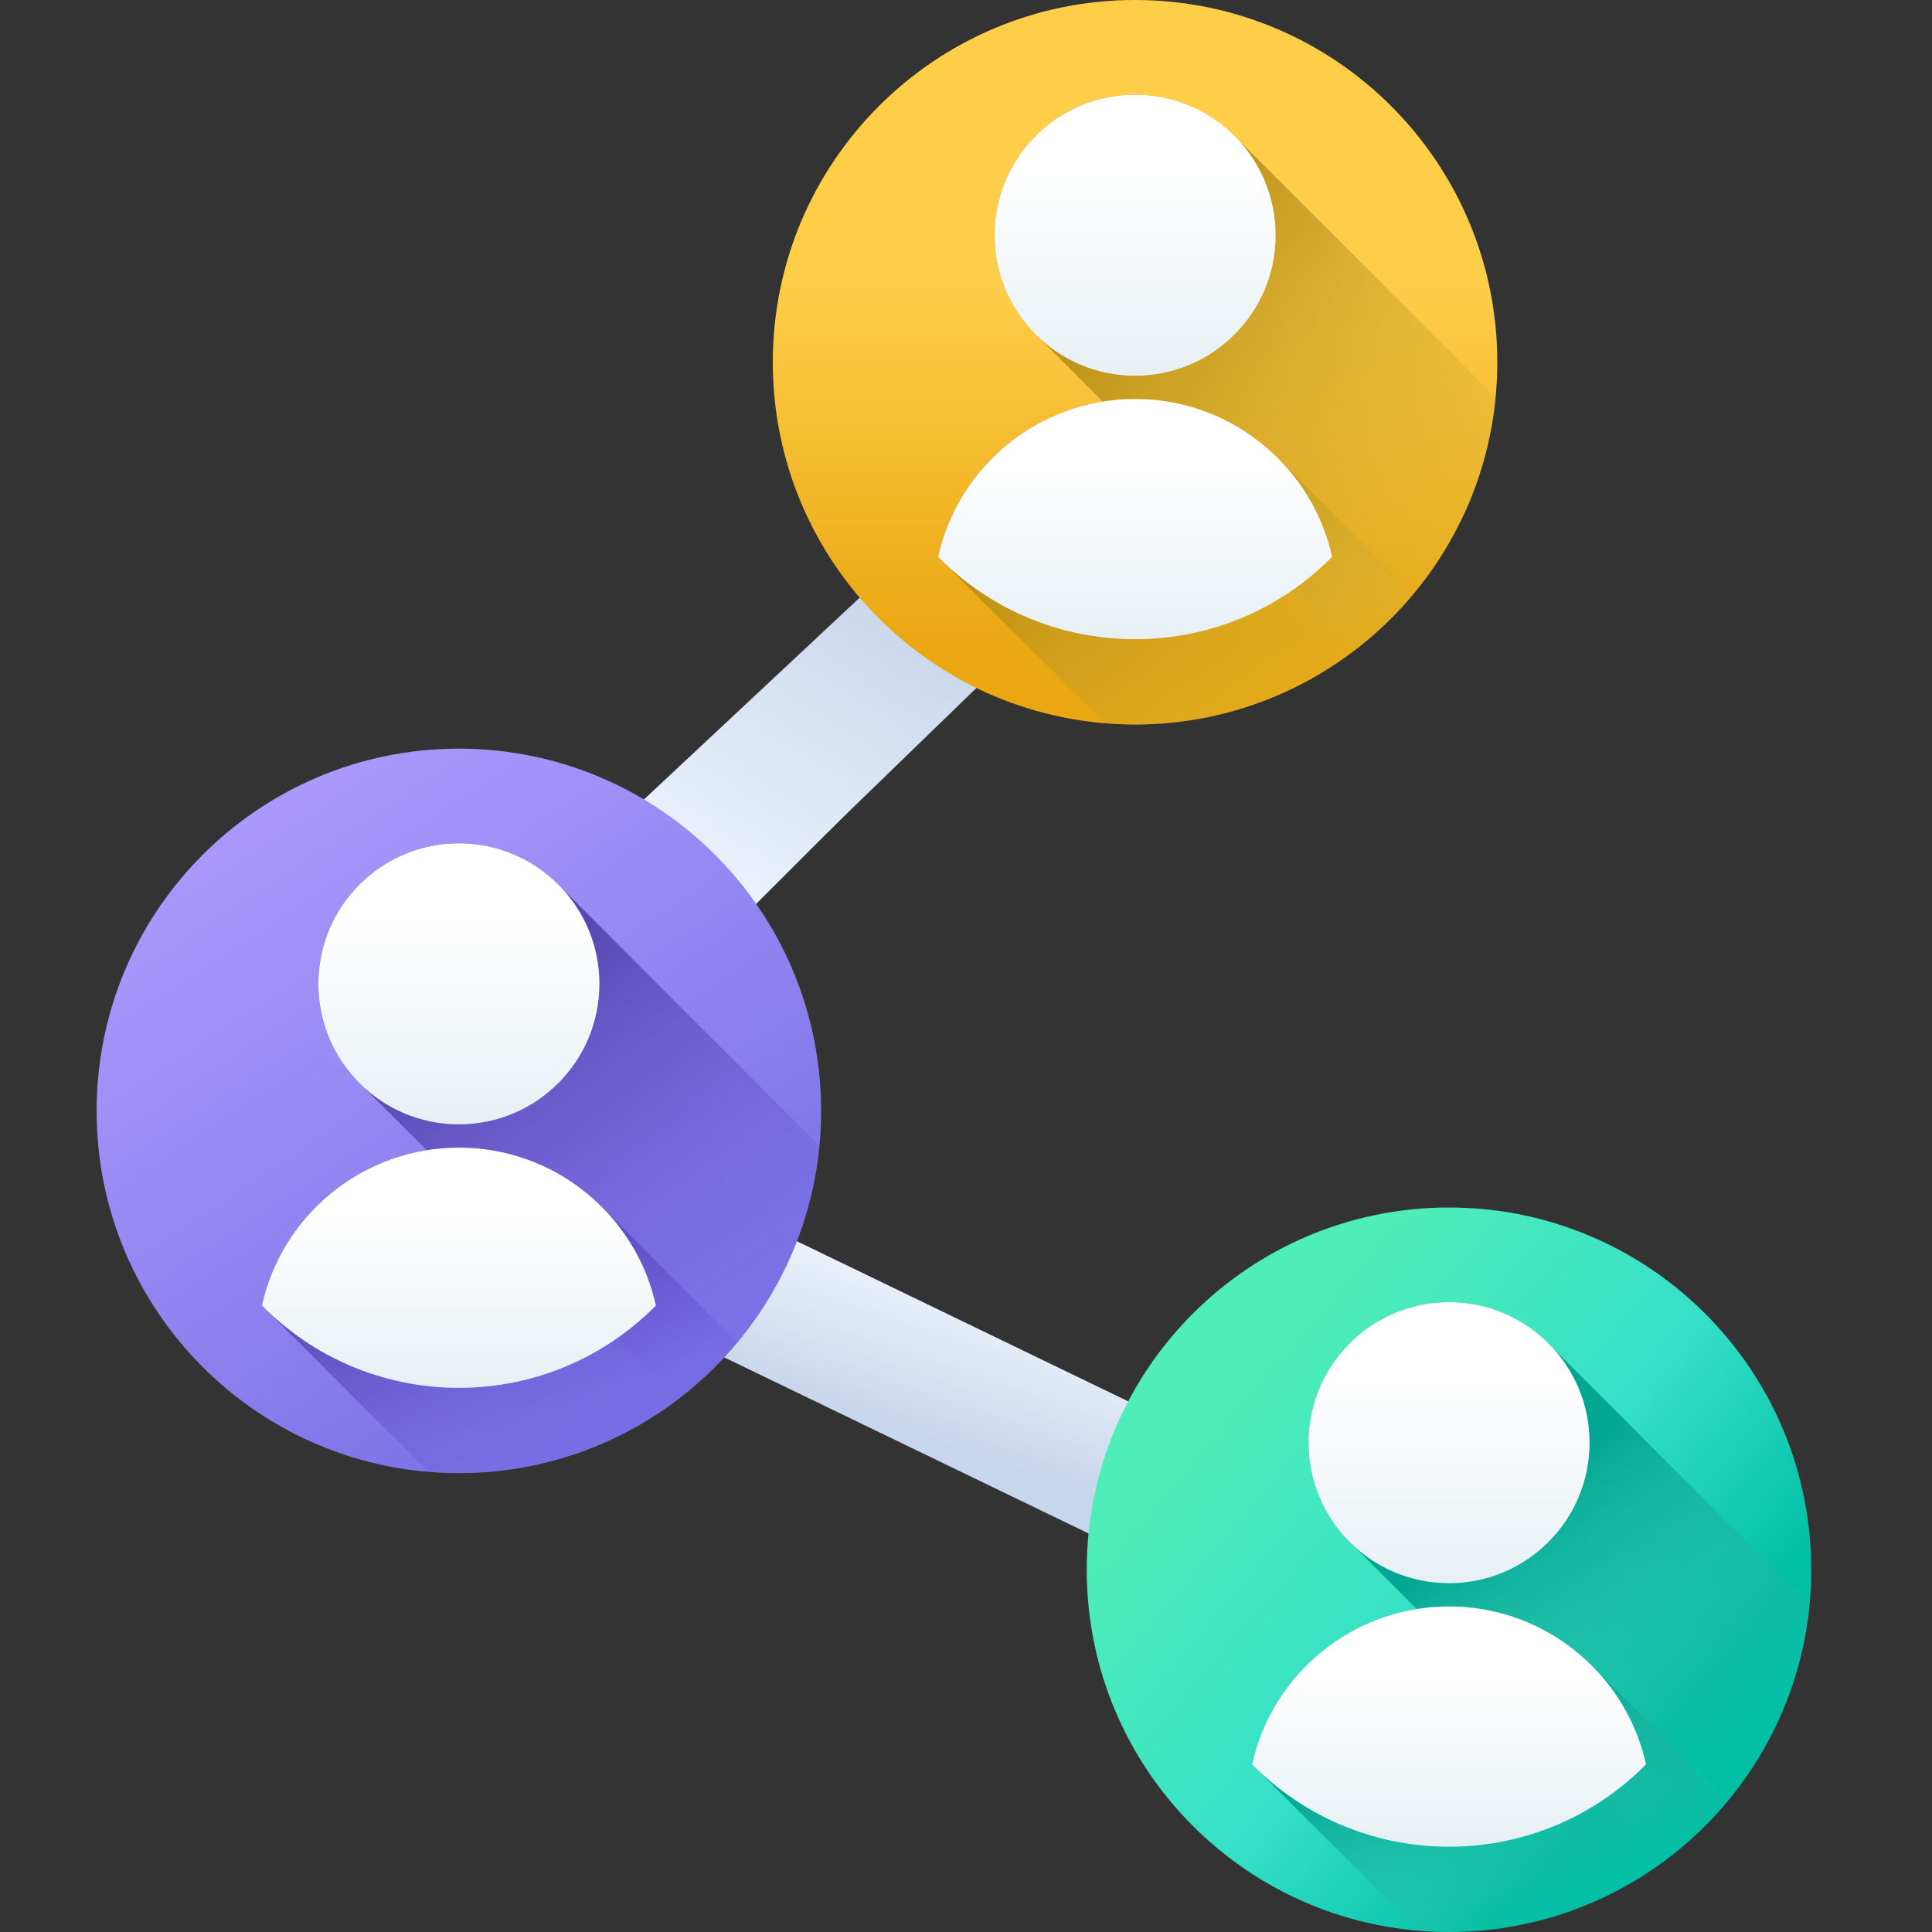
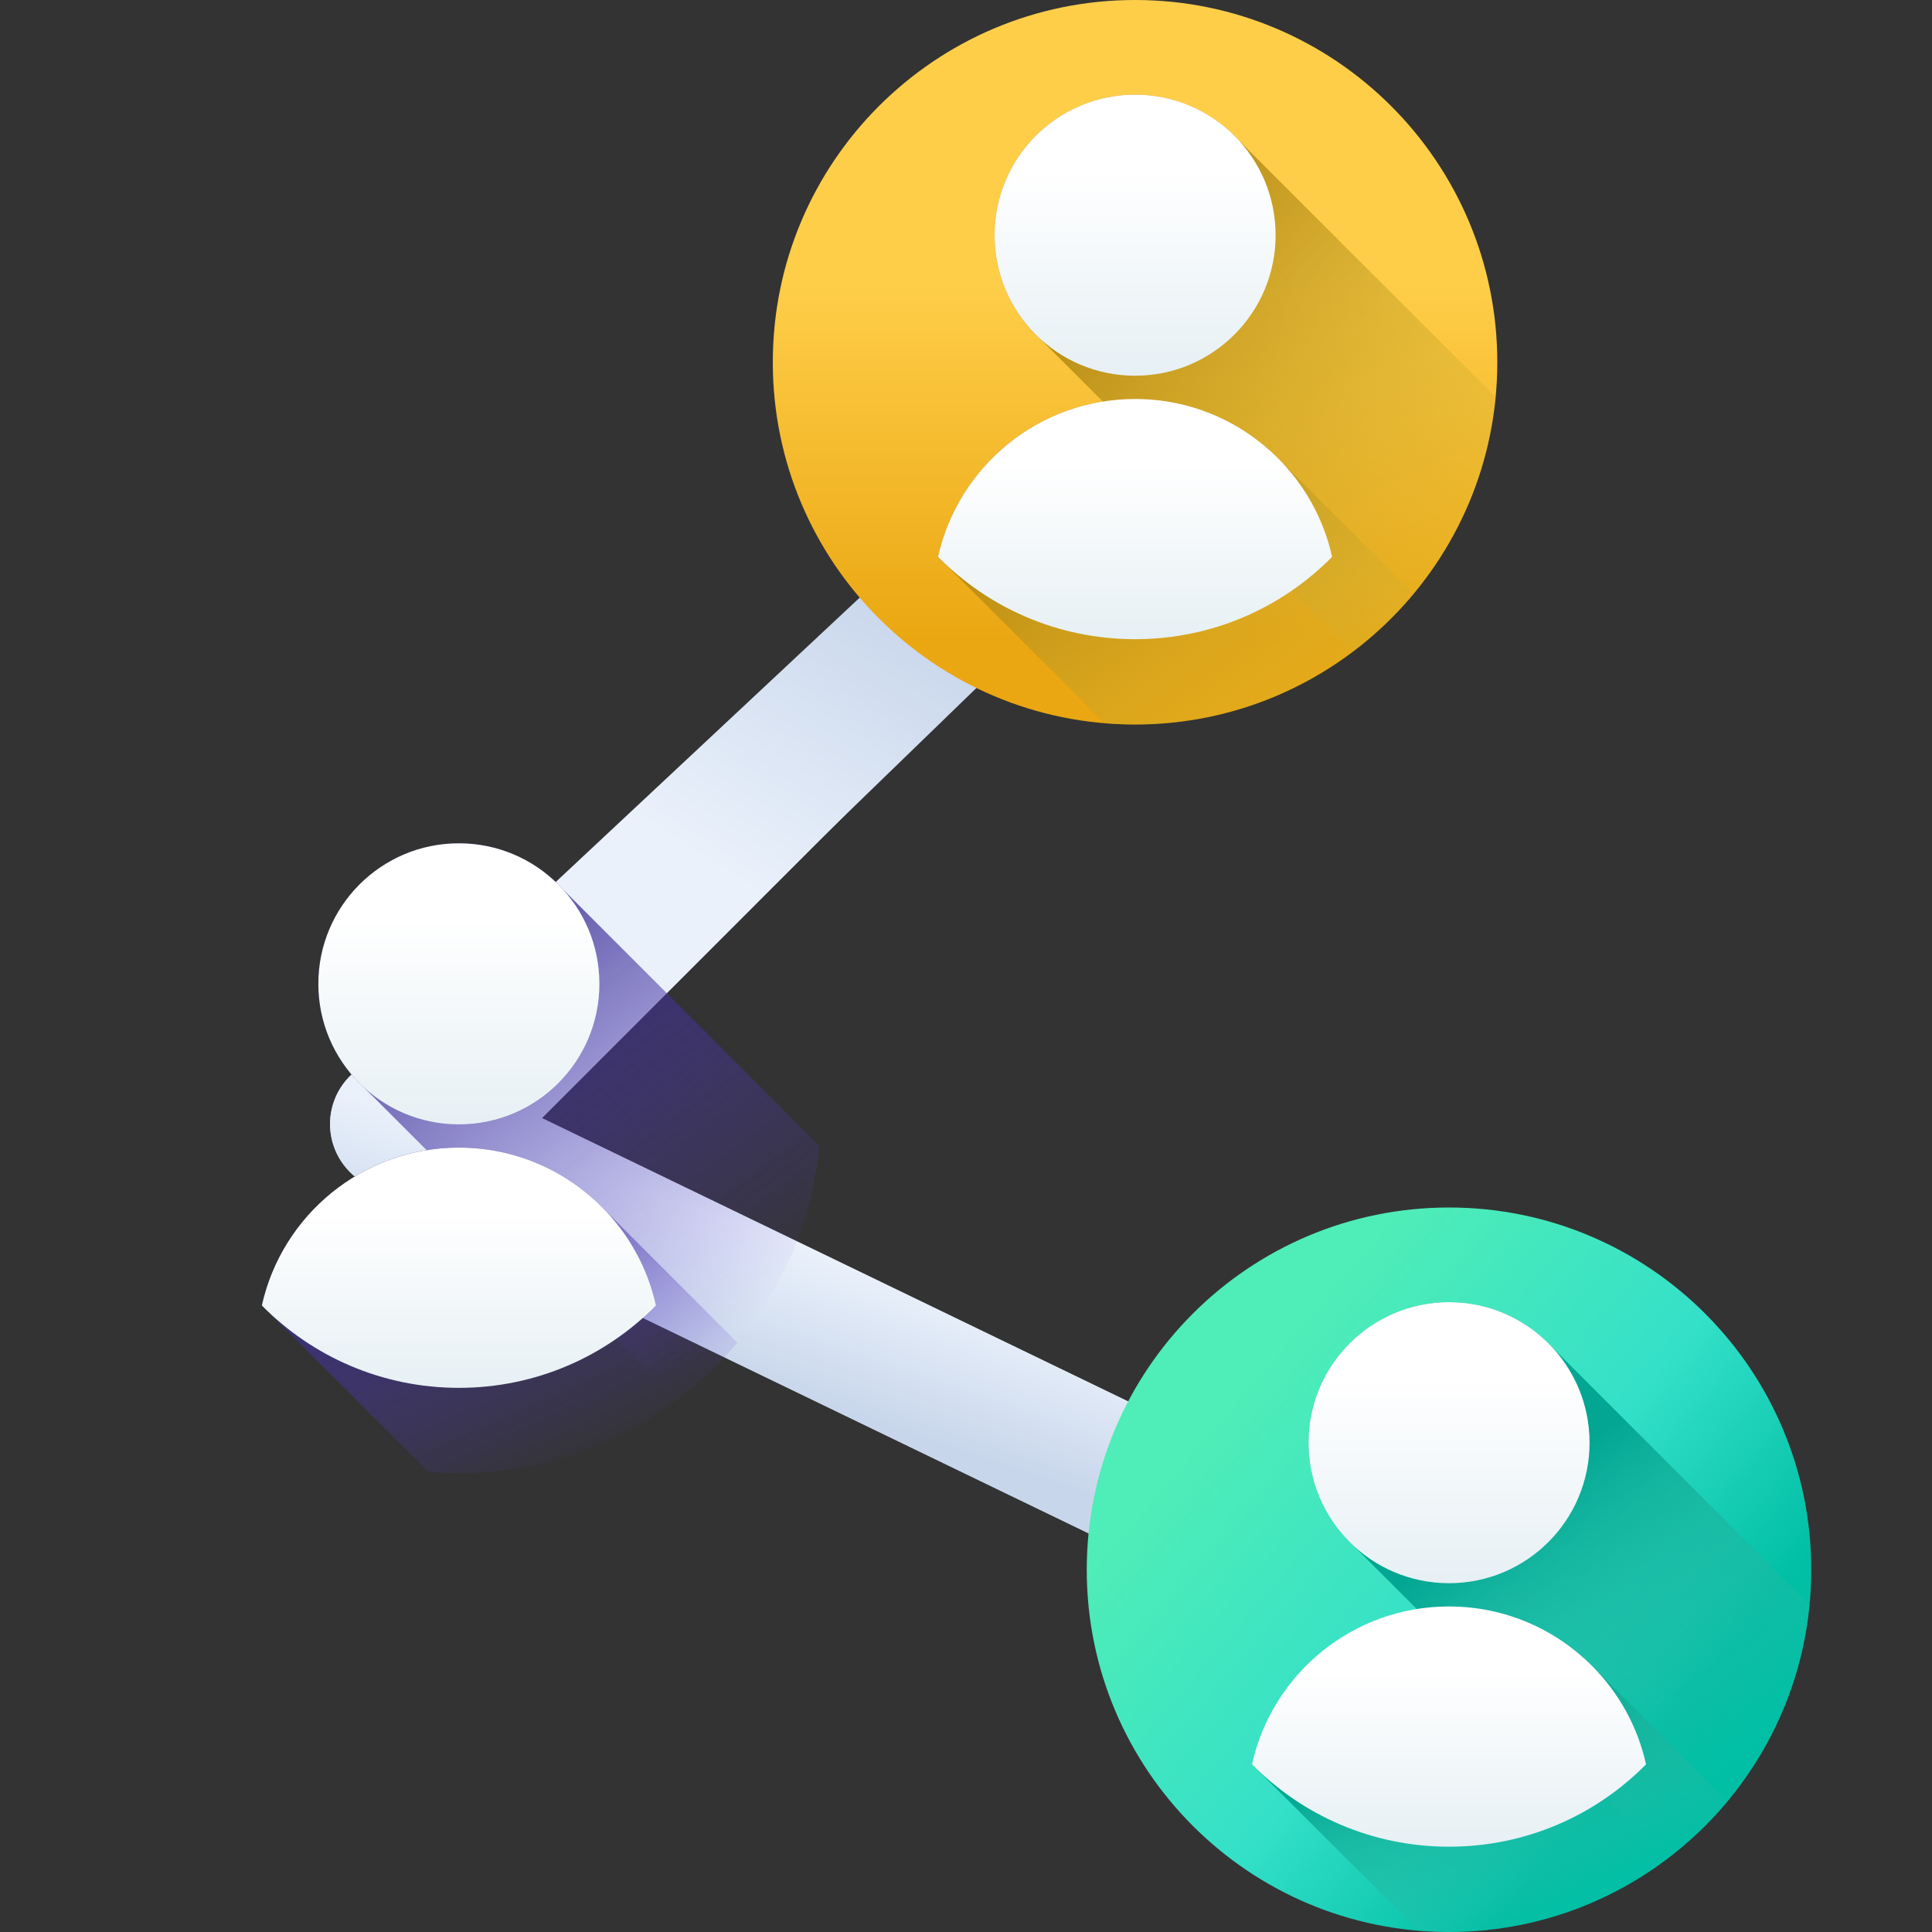
<svg xmlns="http://www.w3.org/2000/svg" width="80" height="80" viewBox="0 0 80 80" fill="none">
  <rect x="0" y="0" width="80" height="80" fill="#333333" stroke="none" />
  <path d="M62.233 71.561C63.348 71.638 64.449 71.045 64.966 69.981C65.645 68.582 65.059 66.898 63.657 66.221L22.439 46.297L48.127 20.603C49.467 19.81 49.909 18.083 49.113 16.747C48.318 15.41 46.587 14.969 45.247 15.761L15.047 44.126C14.154 44.654 13.624 45.63 13.668 46.664C13.712 47.699 14.323 48.627 15.257 49.079L61.197 71.286C61.532 71.447 61.883 71.537 62.233 71.561Z" fill="url(#paint0_linear)" />
  <path d="M62.233 71.561C63.348 71.638 64.449 71.045 64.966 69.981C65.645 68.582 65.059 66.898 63.657 66.221L22.439 46.297L48.127 20.603C49.467 19.81 49.909 18.083 49.113 16.747C48.318 15.41 46.587 14.969 45.247 15.761L15.047 44.126C14.154 44.654 13.624 45.63 13.668 46.664C13.712 47.699 14.323 48.627 15.257 49.079L61.197 71.286C61.532 71.447 61.883 71.537 62.233 71.561Z" fill="url(#paint1_linear)" />
  <path d="M22.5 37C23.941 38.226 26.354 39.682 27 41.5L43 26C41.559 24.774 38.648 24.318 38 22.5L22.5 37Z" fill="url(#paint2_linear)" />
  <path d="M52.336 57L65.231 62.37C66.676 62.972 67.377 64.673 66.796 66.169C66.353 67.308 65.296 68 64.178 68C63.828 68 63.472 67.932 63.127 67.788L48 61.489L52.336 57Z" fill="url(#paint3_linear)" />
  <path d="M47 30C55.284 30 62 23.284 62 15C62 6.716 55.284 0 47 0C38.716 0 32 6.716 32 15C32 23.284 38.716 30 47 30Z" fill="url(#paint4_linear)" />
  <path d="M61.931 16.446C61.638 19.53 60.409 22.342 58.532 24.594C57.791 25.483 56.949 26.287 56.023 26.983L45.666 16.626L43.06 14.02C41.906 12.957 41.182 11.432 41.182 9.739C41.182 6.525 43.787 3.919 47.001 3.919C48.694 3.919 50.219 4.643 51.283 5.798L61.931 16.446Z" fill="url(#paint5_linear)" />
  <path d="M58.532 24.594C57.79 25.483 56.949 26.287 56.022 26.983C53.512 28.878 50.387 30 47.001 30C46.576 30 46.156 29.983 45.74 29.946L38.842 23.058C39.577 19.742 42.282 17.169 45.665 16.626C46.101 16.557 46.547 16.52 47.001 16.52C49.309 16.52 51.398 17.456 52.91 18.968L58.532 24.594Z" fill="url(#paint6_linear)" />
  <path d="M47.001 15.558C50.215 15.558 52.82 12.952 52.82 9.738C52.82 6.524 50.215 3.919 47.001 3.919C43.787 3.919 41.182 6.524 41.182 9.738C41.182 12.952 43.787 15.558 47.001 15.558Z" fill="url(#paint7_linear)" />
  <path d="M55.16 23.058C53.082 25.164 50.193 26.468 47.001 26.468C43.808 26.468 40.92 25.164 38.842 23.058C39.672 19.316 43.009 16.52 47.001 16.52C49.309 16.52 51.398 17.456 52.91 18.968C54.014 20.07 54.81 21.481 55.16 23.058Z" fill="url(#paint8_linear)" />
  <path d="M60 80C68.284 80 75 73.284 75 65C75 56.716 68.284 50 60 50C51.716 50 45 56.716 45 65C45 73.284 51.716 80 60 80Z" fill="url(#paint9_linear)" />
  <path d="M74.931 66.446C74.638 69.53 73.409 72.342 71.532 74.594C70.791 75.483 69.949 76.287 69.023 76.983L58.666 66.626L56.06 64.02C54.906 62.956 54.182 61.431 54.182 59.738C54.182 56.525 56.787 53.919 60.001 53.919C61.694 53.919 63.219 54.643 64.283 55.797L74.931 66.446Z" fill="url(#paint10_linear)" />
-   <path d="M71.532 74.594C70.79 75.483 69.949 76.287 69.022 76.983C66.512 78.878 63.387 80 60.001 80C59.576 80 59.156 79.983 58.74 79.946L51.842 73.058C52.577 69.742 55.282 67.169 58.665 66.626C59.101 66.557 59.547 66.52 60.001 66.52C62.309 66.52 64.398 67.456 65.91 68.968L71.532 74.594Z" fill="url(#paint11_linear)" />
+   <path d="M71.532 74.594C70.79 75.483 69.949 76.287 69.022 76.983C66.512 78.878 63.387 80 60.001 80C59.576 80 59.156 79.983 58.74 79.946L51.842 73.058C59.101 66.557 59.547 66.52 60.001 66.52C62.309 66.52 64.398 67.456 65.91 68.968L71.532 74.594Z" fill="url(#paint11_linear)" />
  <path d="M60.001 65.557C63.215 65.557 65.82 62.952 65.82 59.738C65.82 56.524 63.215 53.919 60.001 53.919C56.787 53.919 54.182 56.524 54.182 59.738C54.182 62.952 56.787 65.557 60.001 65.557Z" fill="url(#paint12_linear)" />
  <path d="M68.159 73.058C66.082 75.164 63.193 76.468 60.001 76.468C56.808 76.468 53.92 75.164 51.842 73.058C52.672 69.316 56.009 66.52 60.001 66.52C62.309 66.52 64.398 67.456 65.91 68.968C67.014 70.07 67.81 71.481 68.159 73.058Z" fill="url(#paint13_linear)" />
-   <path d="M19.001 61C27.285 61 34.001 54.284 34.001 46C34.001 37.716 27.285 31 19.001 31C10.717 31 4.001 37.716 4.001 46C4.001 54.284 10.717 61 19.001 61Z" fill="url(#paint14_linear)" />
  <path d="M33.931 47.446C33.638 50.53 32.409 53.342 30.532 55.594C29.791 56.483 28.949 57.287 28.023 57.983L17.666 47.626L15.06 45.02C13.906 43.956 13.182 42.431 13.182 40.738C13.182 37.525 15.787 34.919 19.001 34.919C20.694 34.919 22.219 35.643 23.283 36.797L33.931 47.446Z" fill="url(#paint15_linear)" />
  <path d="M30.532 55.594C29.791 56.483 28.95 57.287 28.023 57.983C25.513 59.878 22.388 61 19.002 61C18.577 61 18.157 60.983 17.741 60.946L10.843 54.058C11.578 50.742 14.283 48.169 17.666 47.626C18.102 47.557 18.547 47.52 19.002 47.52C21.31 47.52 23.399 48.456 24.911 49.968L30.532 55.594Z" fill="url(#paint16_linear)" />
  <path d="M19.001 46.557C22.215 46.557 24.82 43.952 24.82 40.738C24.82 37.524 22.215 34.919 19.001 34.919C15.787 34.919 13.182 37.524 13.182 40.738C13.182 43.952 15.787 46.557 19.001 46.557Z" fill="url(#paint17_linear)" />
  <path d="M27.16 54.058C25.083 56.164 22.194 57.468 19.002 57.468C15.809 57.468 12.921 56.164 10.843 54.058C11.673 50.316 15.01 47.52 19.002 47.52C21.31 47.52 23.399 48.456 24.911 49.968C26.015 51.07 26.811 52.48 27.16 54.058Z" fill="url(#paint18_linear)" />
  <defs>
    <linearGradient id="paint0_linear" x1="39.732" y1="57.04" x2="37.369" y2="62.271" gradientUnits="userSpaceOnUse">
      <stop stop-color="#C2CECE" />
      <stop offset="1" stop-color="#97AAAA" />
    </linearGradient>
    <linearGradient id="paint1_linear" x1="31.256" y1="57.237" x2="33.165" y2="51.561" gradientUnits="userSpaceOnUse">
      <stop stop-color="#C8D6EB" />
      <stop offset="1" stop-color="#EAF1FB" />
    </linearGradient>
    <linearGradient id="paint2_linear" x1="38.679" y1="25.501" x2="31.232" y2="37.014" gradientUnits="userSpaceOnUse">
      <stop stop-color="#C8D6EB" />
      <stop offset="1" stop-color="#EAF1FB" />
    </linearGradient>
    <linearGradient id="paint3_linear" x1="53.437" y1="68.095" x2="60.218" y2="61.546" gradientUnits="userSpaceOnUse">
      <stop stop-color="#363F3E" stop-opacity="0" />
      <stop offset="1" stop-color="#303033" />
    </linearGradient>
    <linearGradient id="paint4_linear" x1="47" y1="11.557" x2="47" y2="26.5" gradientUnits="userSpaceOnUse">
      <stop stop-color="#FFCE49" />
      <stop offset="1" stop-color="#EAA712" />
    </linearGradient>
    <linearGradient id="paint5_linear" x1="61.306" y1="28.333" x2="41.135" y2="10.88" gradientUnits="userSpaceOnUse">
      <stop stop-color="#DAC242" stop-opacity="0" />
      <stop offset="1" stop-color="#A87B08" />
    </linearGradient>
    <linearGradient id="paint6_linear" x1="57.938" y1="30.789" x2="46.682" y2="14.976" gradientUnits="userSpaceOnUse">
      <stop stop-color="#DAC242" stop-opacity="0" />
      <stop offset="1" stop-color="#A87B08" />
    </linearGradient>
    <linearGradient id="paint7_linear" x1="47.001" y1="7.057" x2="47.001" y2="17.155" gradientUnits="userSpaceOnUse">
      <stop stop-color="white" />
      <stop offset="1" stop-color="#E2EDF2" />
    </linearGradient>
    <linearGradient id="paint8_linear" x1="47" y1="19.202" x2="47" y2="27.832" gradientUnits="userSpaceOnUse">
      <stop stop-color="white" />
      <stop offset="1" stop-color="#E2EDF2" />
    </linearGradient>
    <linearGradient id="paint9_linear" x1="75" y1="64.35" x2="58.003" y2="49.805" gradientUnits="userSpaceOnUse">
      <stop stop-color="#00BFA5" />
      <stop offset="0.438" stop-color="#34E0C8" />
      <stop offset="1" stop-color="#4FEDB7" />
    </linearGradient>
    <linearGradient id="paint10_linear" x1="67.41" y1="76.271" x2="58.788" y2="64.985" gradientUnits="userSpaceOnUse">
      <stop stop-color="#40C0A9" stop-opacity="0" />
      <stop offset="1" stop-color="#02A692" />
    </linearGradient>
    <linearGradient id="paint11_linear" x1="64.394" y1="79.584" x2="60.37" y2="71.031" gradientUnits="userSpaceOnUse">
      <stop stop-color="#40C0A9" stop-opacity="0" />
      <stop offset="1" stop-color="#02A692" />
    </linearGradient>
    <linearGradient id="paint12_linear" x1="60.001" y1="57.057" x2="60.001" y2="67.154" gradientUnits="userSpaceOnUse">
      <stop stop-color="white" />
      <stop offset="1" stop-color="#E2EDF2" />
    </linearGradient>
    <linearGradient id="paint13_linear" x1="60" y1="69.201" x2="60" y2="77.832" gradientUnits="userSpaceOnUse">
      <stop stop-color="white" />
      <stop offset="1" stop-color="#E2EDF2" />
    </linearGradient>
    <linearGradient id="paint14_linear" x1="23.339" y1="61" x2="5.147" y2="33.349" gradientUnits="userSpaceOnUse">
      <stop stop-color="#7970E5" />
      <stop offset="1" stop-color="#B09DFE" />
    </linearGradient>
    <linearGradient id="paint15_linear" x1="26.557" y1="57.983" x2="12.044" y2="38.137" gradientUnits="userSpaceOnUse">
      <stop stop-color="#5E41D2" stop-opacity="0" />
      <stop offset="1" stop-color="#2D267C" />
    </linearGradient>
    <linearGradient id="paint16_linear" x1="23.535" y1="61" x2="16.869" y2="46.2" gradientUnits="userSpaceOnUse">
      <stop stop-color="#5E41D2" stop-opacity="0" />
      <stop offset="1" stop-color="#2D267C" />
    </linearGradient>
    <linearGradient id="paint17_linear" x1="19.001" y1="38.057" x2="19.001" y2="48.154" gradientUnits="userSpaceOnUse">
      <stop stop-color="white" />
      <stop offset="1" stop-color="#E2EDF2" />
    </linearGradient>
    <linearGradient id="paint18_linear" x1="19.001" y1="50.202" x2="19.001" y2="58.832" gradientUnits="userSpaceOnUse">
      <stop stop-color="white" />
      <stop offset="1" stop-color="#E2EDF2" />
    </linearGradient>
  </defs>
</svg>